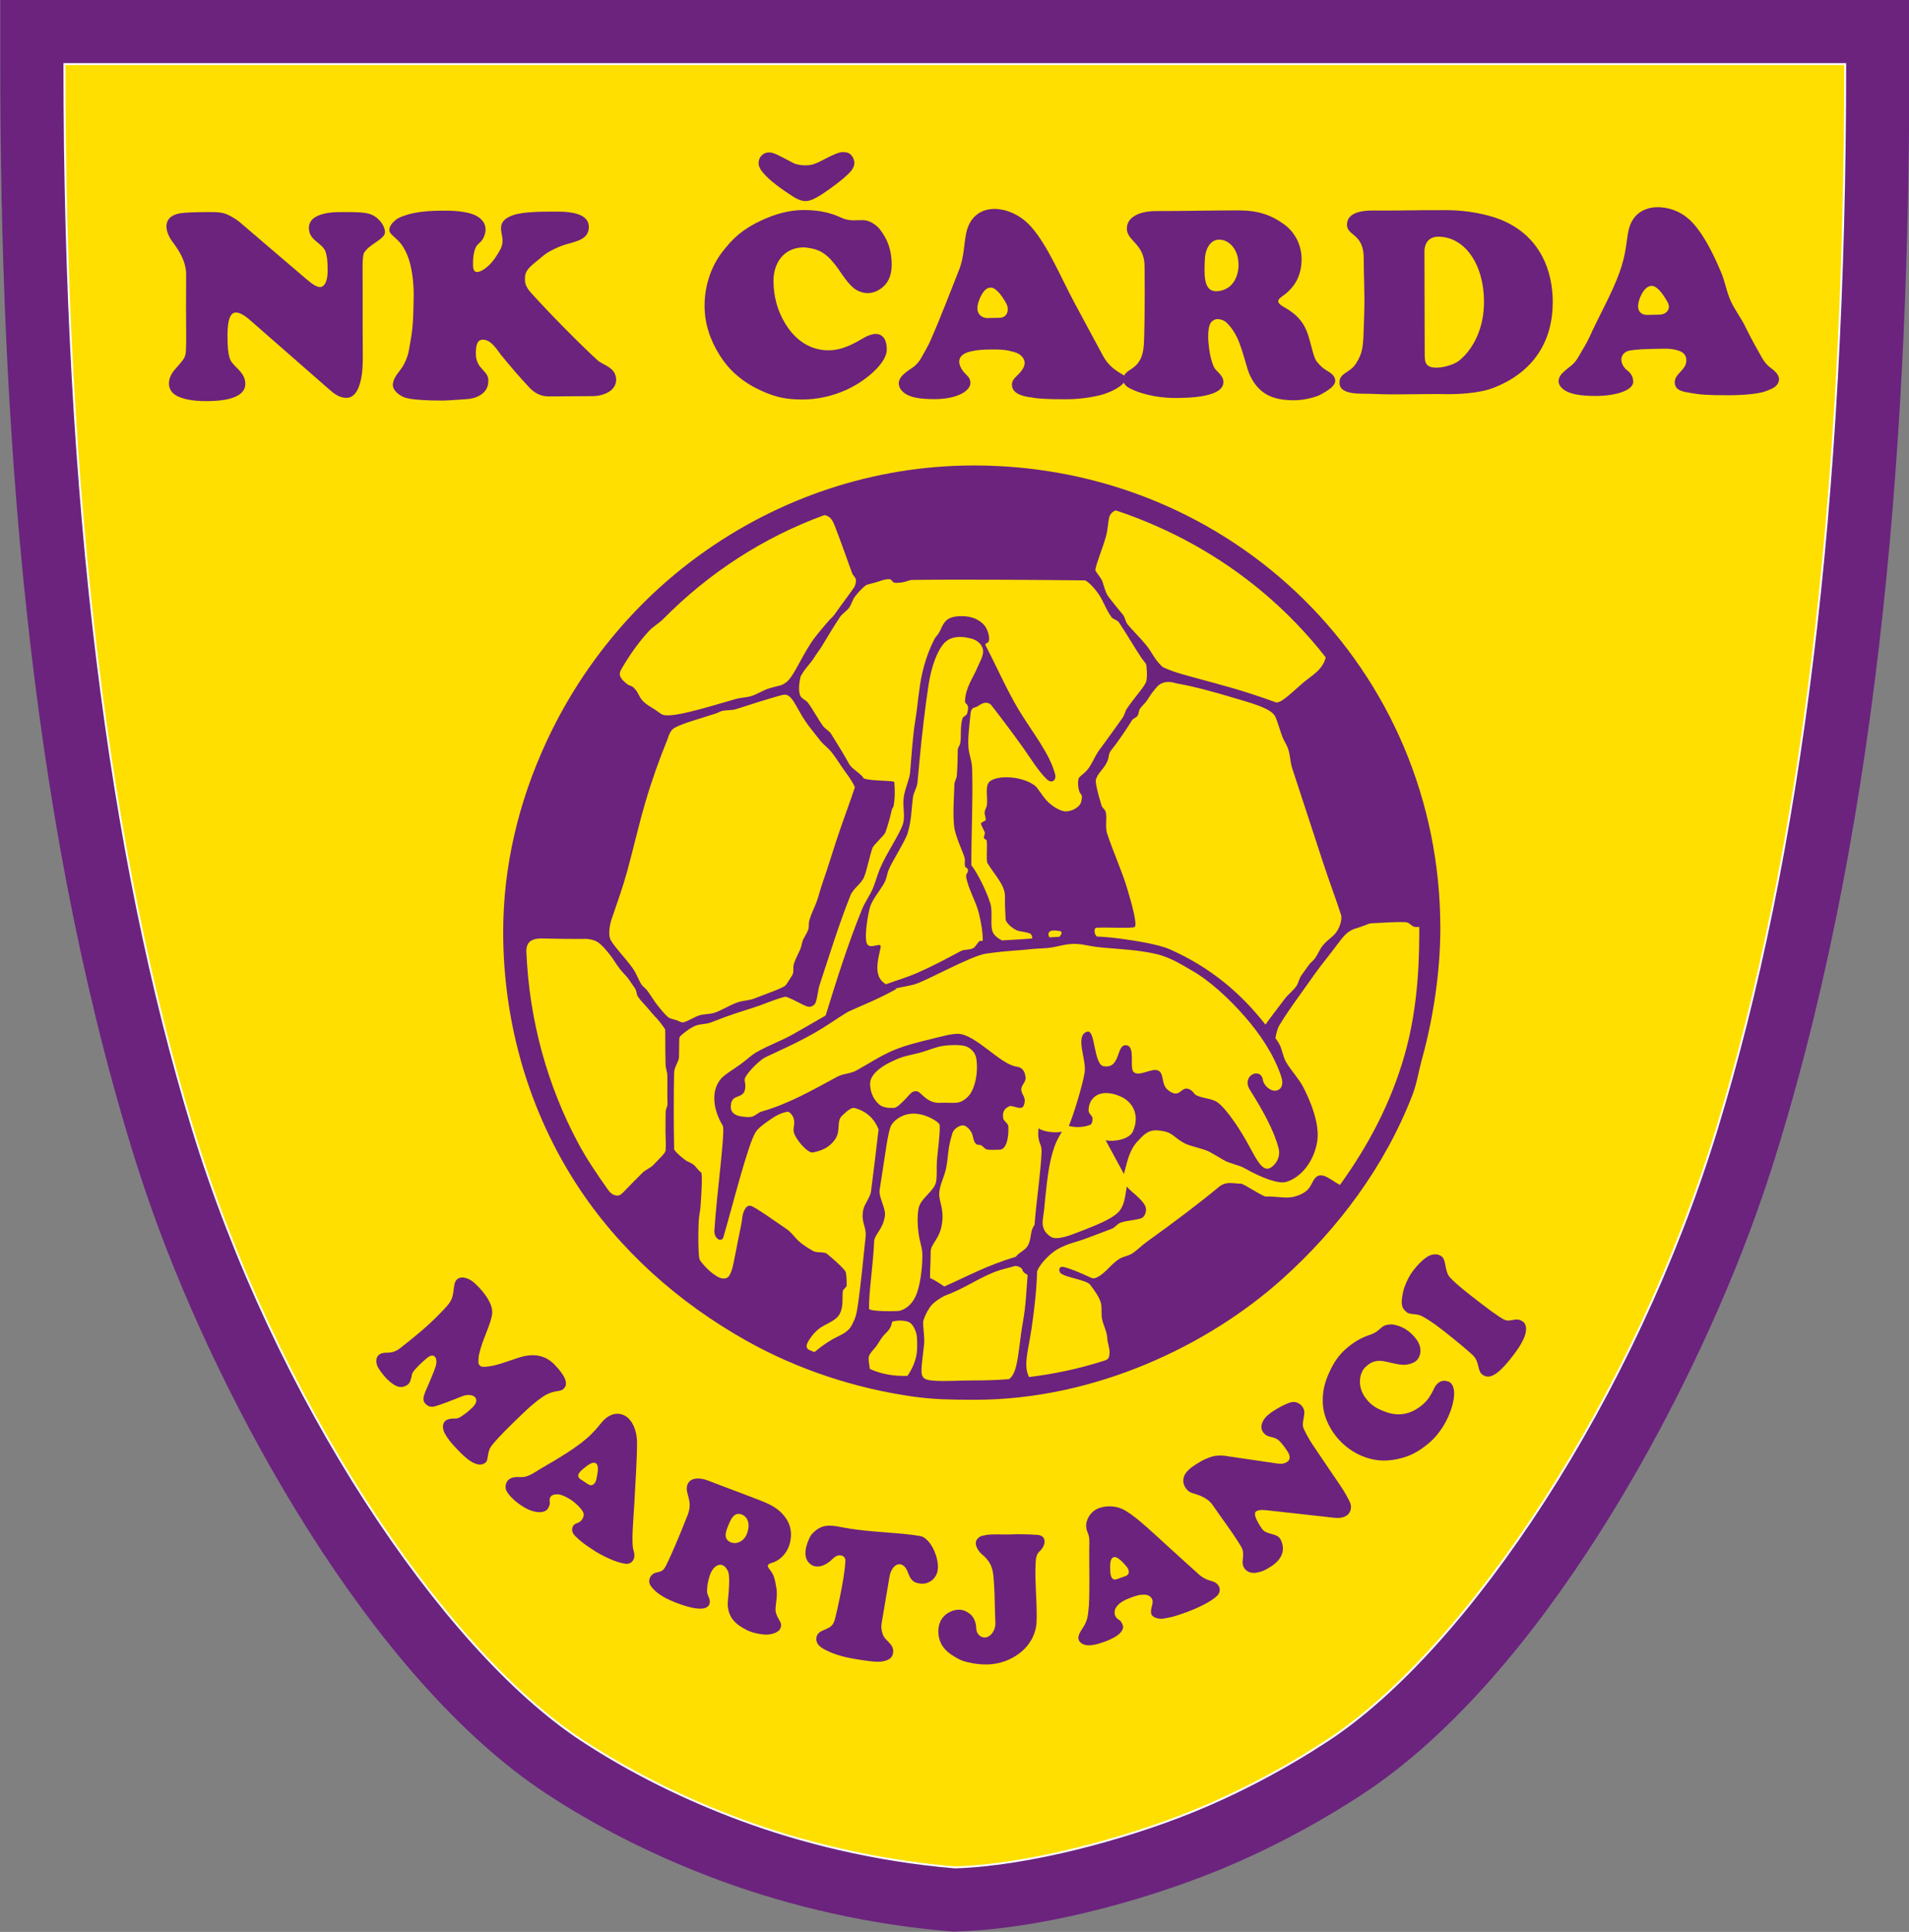
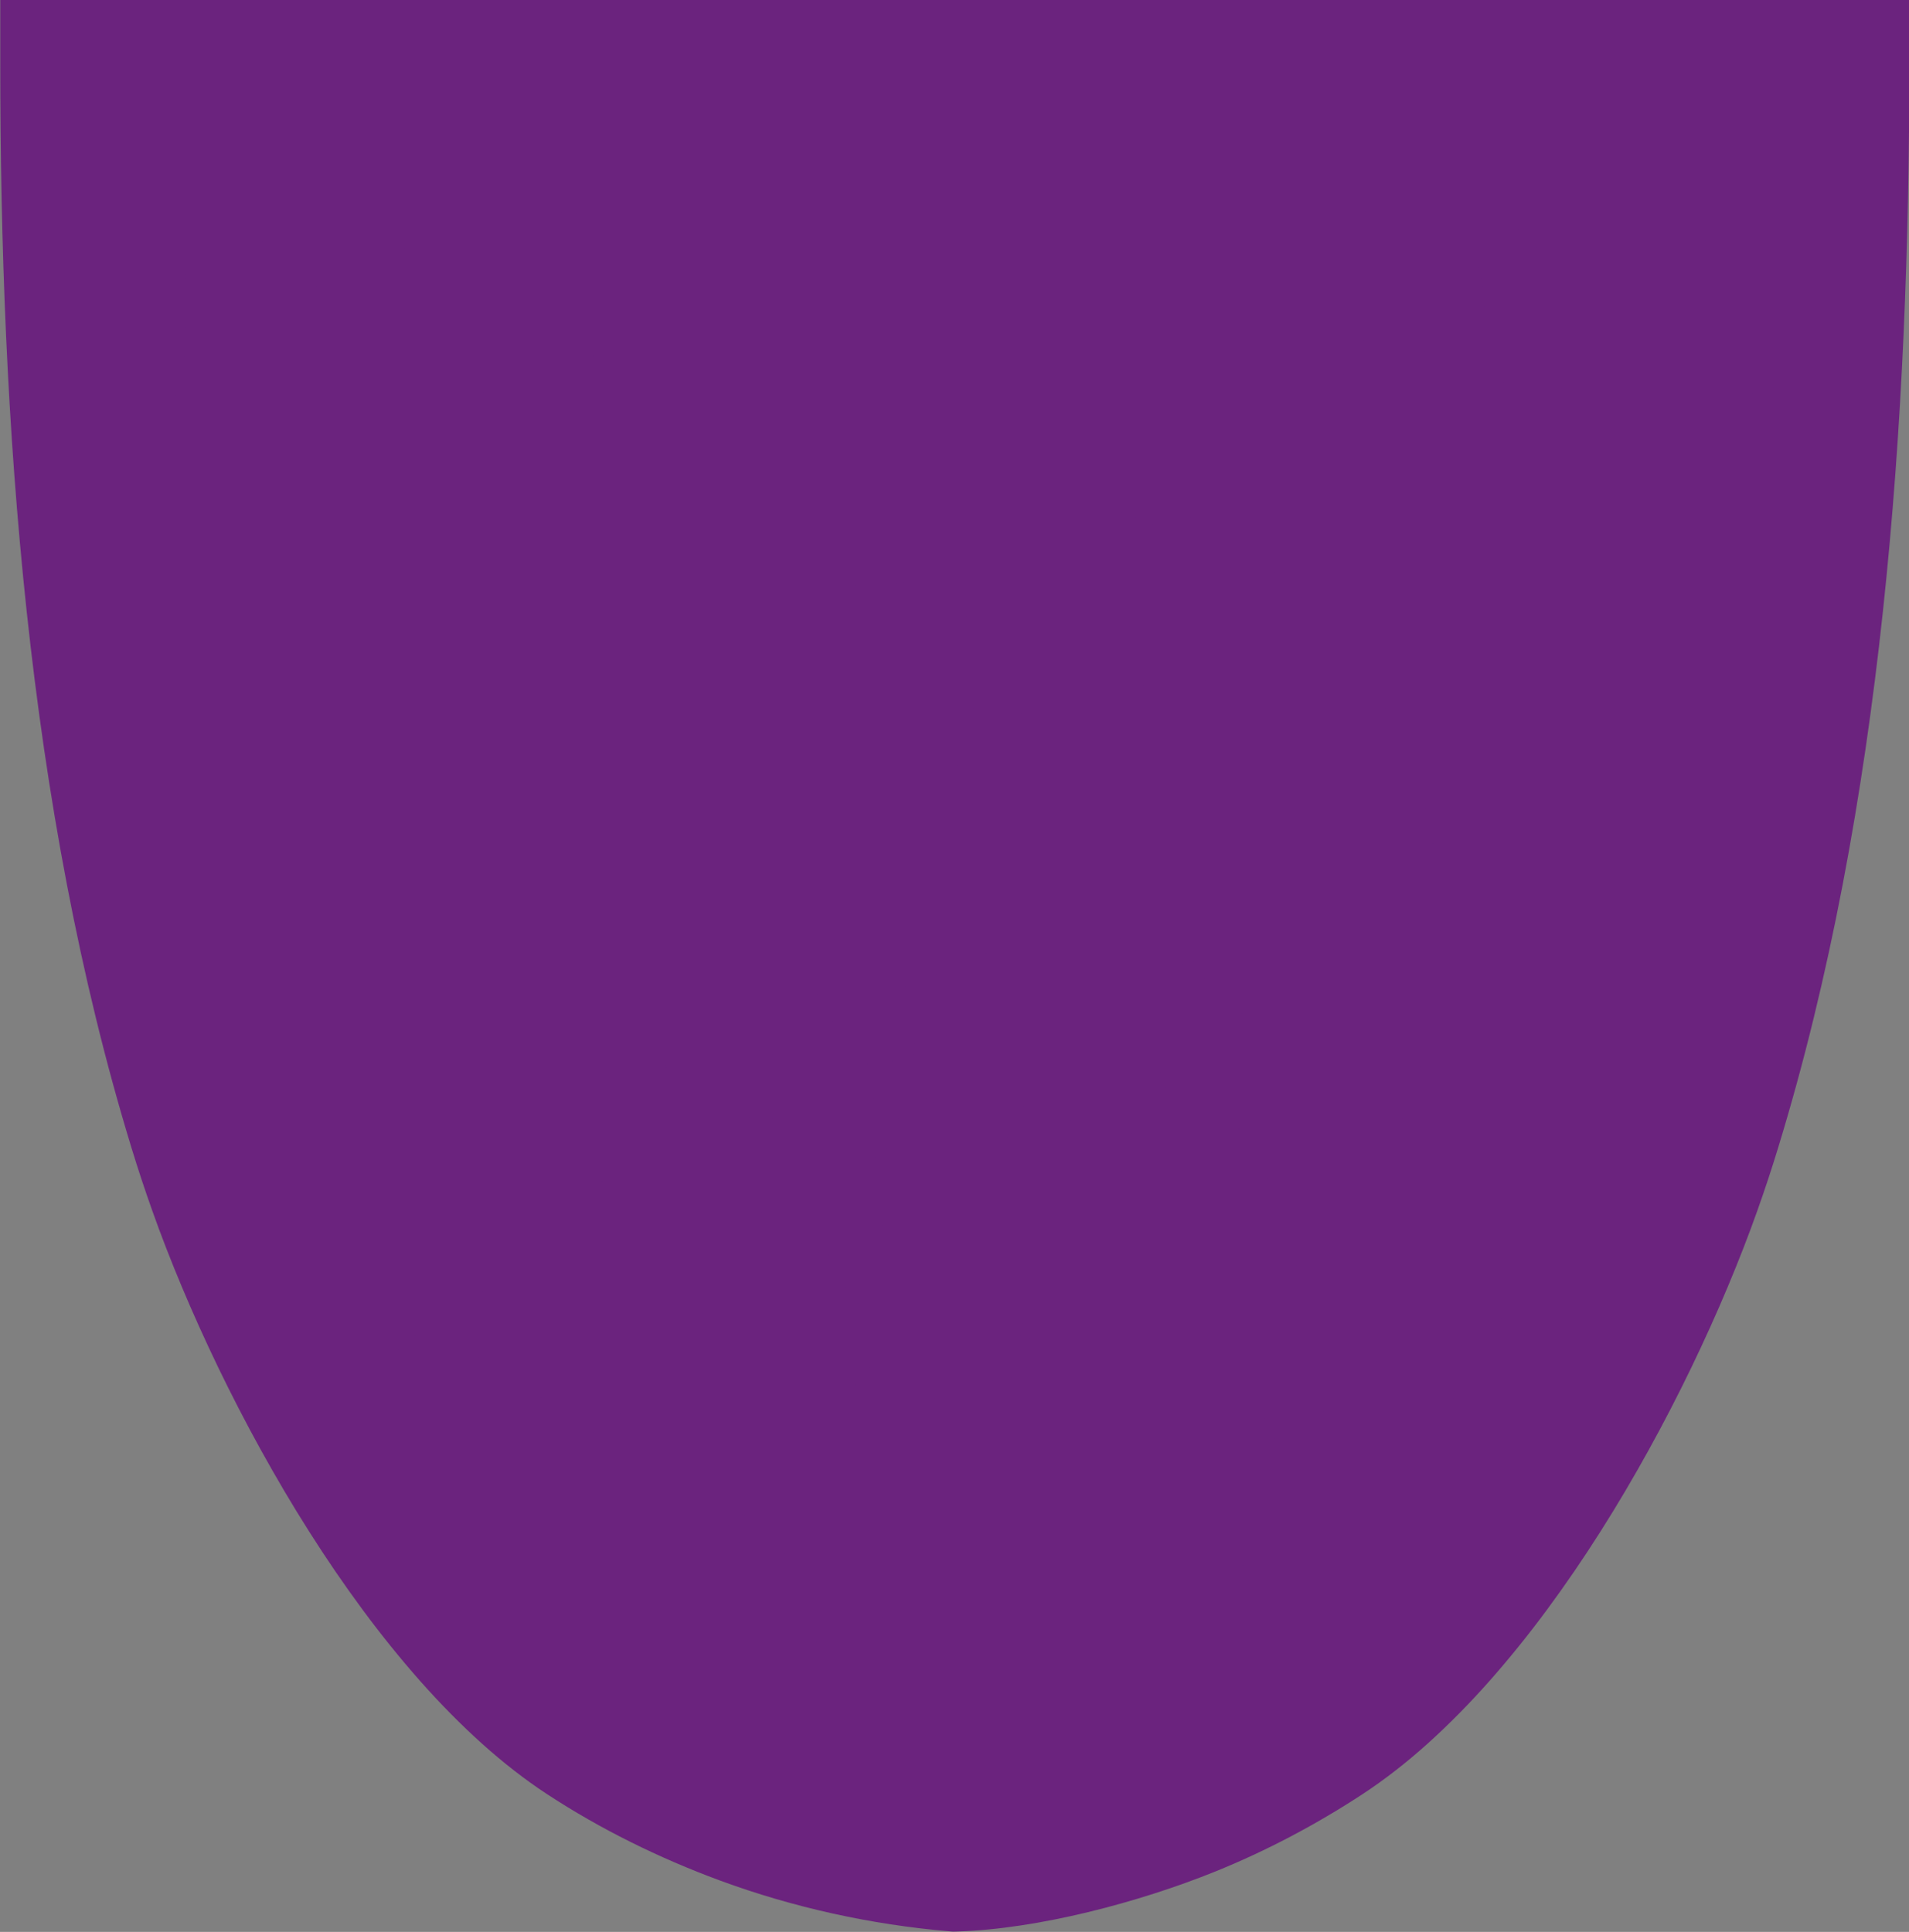
<svg xmlns="http://www.w3.org/2000/svg" width="560.3pt" height="567pt" viewBox="0 0 560.3 567" version="1.1">
  <rect x="0" y="0" width="560.3" height="567" fill="#808080" stroke="none" />
  <g id="surface1">
    <path style=" stroke:none;fill-rule:evenodd;fill:rgb(41.968%,13.719%,49.414%);fill-opacity:1;" d="M 278.652 566.82 C 255.77 564.883 232.797 559.84 211.246 551.891 C 193.504 545.34 176.254 536.867 160.438 526.484 C 108.676 492.504 64.945 412.277 44.699 355.348 C 42.539 349.27 40.508 343.145 38.621 336.977 C 7.898 236.578 0.078 123.285 0.078 18.809 L 0.078 -0.02 L 560.398 -0.02 L 560.398 18.809 C 560.398 123.285 552.578 236.578 521.855 336.977 C 519.969 343.145 517.941 349.27 515.777 355.348 C 495.535 412.277 451.801 492.504 400.039 526.484 C 386.387 535.445 371.684 543.227 356.527 549.34 C 334.371 558.281 304.703 566.18 280.789 566.879 L 279.719 566.91 Z M 278.652 566.82 " />
-     <path style="fill-rule:evenodd;fill:rgb(99.609%,87.5%,0%);fill-opacity:1;stroke-width:5.669;stroke-linecap:butt;stroke-linejoin:miter;stroke:rgb(100%,100%,100%);stroke-opacity:1;stroke-miterlimit:4;" d="M 189.062 5481.914 L 5415.703 5481.914 C 5415.703 4190.43 5285.234 3161.562 5038.516 2355.352 C 4798.125 1569.766 4308.555 832.695 3897.031 562.578 C 3772.891 481.094 3635.234 407.852 3494.844 351.211 C 3306.484 275.195 3020.586 195.82 2802.383 189.414 C 2563.398 209.648 2349.258 264.453 2177.695 327.773 C 2012.812 388.594 1852.188 467.695 1707.695 562.578 C 1296.211 832.695 806.641 1569.766 566.211 2355.352 C 319.57 3161.562 189.062 4190.43 189.062 5481.914 Z M 189.062 5481.914 " transform="matrix(0.1,0,0,-0.1,0,567)" />
    <path style=" stroke:none;fill-rule:evenodd;fill:rgb(41.968%,13.719%,49.414%);fill-opacity:1;" d="M 70.488 65.309 L 90.016 82.004 C 91.887 83.602 93.074 84.246 93.898 84.246 C 95.293 84.246 96.164 82.445 96.164 79.52 C 96.164 76.207 95.957 75.117 95.562 73.918 C 95.164 72.711 94.113 71.926 93.023 71.02 C 91.656 69.879 90.664 68.855 90.664 66.898 C 90.664 64.691 92.391 63.281 95.465 62.645 C 96.727 62.379 97.746 62.238 100.895 62.238 C 104.945 62.238 106.906 62.316 108.453 62.785 C 110.93 63.527 112.988 66.086 112.988 68.148 C 112.988 70.242 108.309 71.617 106.828 74.254 C 106.27 75.246 106.441 80.109 106.441 82.965 L 106.441 95.828 C 106.441 97.793 106.461 100.488 106.48 103.91 C 106.512 108.543 106.211 110.539 105.629 112.59 C 104.906 115.145 103.598 116.762 101.691 116.762 C 99.539 116.762 98.039 115.531 96.539 114.215 L 73.363 93.93 C 71.695 92.469 70.316 91.719 69.219 91.719 C 67.586 91.719 66.762 93.941 66.762 98.387 C 66.762 102.051 66.984 103.715 67.391 105.062 C 68.152 107.578 71.52 108.688 71.965 112.066 C 72.445 115.695 68.629 117.727 60.609 117.727 C 56.996 117.727 54.18 117.266 52.18 116.328 C 48.789 114.734 48.988 111.16 51.258 108.523 C 54.035 105.293 54.48 105.082 54.582 102.652 C 54.727 99.234 54.598 96.188 54.598 89.816 C 54.598 86.848 54.648 82.922 54.641 80.691 C 54.621 76.602 52.516 73.527 50.684 71.047 C 48.07 67.512 47.742 63.352 53.098 62.562 C 54.59 62.34 58.219 62.238 61.98 62.238 C 64.121 62.238 65.188 62.414 66.16 62.738 C 67.137 63.059 69.141 64.148 70.488 65.309 Z M 70.488 65.309 " />
    <path style=" stroke:none;fill-rule:evenodd;fill:rgb(41.968%,13.719%,49.414%);fill-opacity:1;" d="M 159.648 74.895 L 156.547 77.461 C 154.141 79.453 154.086 80.621 154.086 81.82 C 154.086 82.484 153.914 83.762 155.824 85.906 C 161.227 91.91 170.559 101.359 175.461 105.809 C 176.594 106.836 179.383 107.555 180.379 109.516 C 181.328 111.391 180.828 113.512 179.027 114.793 C 177.434 115.922 175.262 116.25 174.102 116.258 L 161.039 116.344 C 158.684 116.359 156.789 115.27 155.363 113.734 C 152.066 110.176 150.32 108.152 146.949 104.035 C 146.059 102.945 144.254 99.691 141.758 99.691 C 140.238 99.691 139.66 100.887 139.66 103.762 C 139.66 106.102 140.645 107.395 141.559 108.375 C 142.938 109.848 143.578 110.559 143.246 112.766 C 142.961 114.625 141.152 116.844 137.016 117.133 C 134.809 117.289 131.453 117.559 129.91 117.559 C 125.094 117.559 121.316 117.348 119.102 116.766 C 117.602 116.355 114.848 114.57 115.352 112.383 C 115.824 110.328 117.023 109.371 118.133 107.652 C 118.895 106.477 119.664 104.633 119.953 103.082 C 120.473 100.098 121.211 97.199 121.328 91 C 121.379 88.227 121.477 86.852 121.379 84.688 C 121.18 80.391 120.426 75.23 117.785 71.691 C 116.285 69.688 114.223 68.746 114.277 67.496 C 114.328 66.227 115.234 65.297 116.156 64.527 C 117.062 63.758 119.441 62.926 121.453 62.531 C 124.109 62.004 126.609 61.82 130.621 61.82 C 134.703 61.82 137.941 62.332 139.809 63.344 C 142.949 65.047 143.059 67.887 141.645 70.246 C 140.727 71.664 139.777 71.504 139.203 73.84 C 138.84 75.23 138.836 76.527 138.836 77.863 C 138.836 80.23 140.203 80.293 142.148 78.973 C 142.785 78.543 144.203 77.48 145.609 75.27 C 146.785 73.418 147.902 71.883 147.379 69.371 C 147.227 68.645 147.039 67.594 147.039 67.043 C 147.039 65.082 148.246 64.047 150.344 63.242 C 152.426 62.441 156.238 62.113 161.258 62.113 C 164.551 62.113 173.18 61.613 172.812 66.941 C 172.594 70.098 169.566 70.766 166.246 71.688 C 164.254 72.238 161.07 73.719 159.648 74.895 Z M 159.648 74.895 " />
-     <path style=" stroke:none;fill-rule:evenodd;fill:rgb(41.968%,13.719%,49.414%);fill-opacity:1;" d="M 235.785 61.645 C 239.695 61.645 243.223 62.156 246.871 63.875 C 248.59 64.68 250.035 64.66 250.703 64.66 C 252.383 64.66 253.941 64.359 255.496 65.148 C 256.355 65.582 257.438 66.324 258.027 67.043 C 260.598 70.156 261.719 73.598 261.719 77.703 C 261.719 80.945 260.609 83.32 258.383 84.816 C 256.219 86.27 253.871 86.438 251.52 85.191 C 249.086 83.898 246.953 80.059 245.246 77.863 C 243.117 75.121 241.234 73.387 237.656 72.812 C 236.895 72.688 236.262 72.582 235.605 72.605 C 229.652 72.832 227.02 77.648 227.02 82.371 C 227.02 86.984 228.172 91.207 230.52 95.043 C 233.66 100.172 237.922 102.562 242.434 102.801 C 245.852 102.98 248.941 101.891 253.102 99.406 C 254.719 98.441 257.648 96.973 259.359 99.102 C 260.039 99.949 260.305 101.445 260.277 102.68 C 260.195 106.691 253.871 112.039 248.09 114.555 C 244.055 116.312 239.836 117.242 235.535 117.242 C 231.062 117.242 228.023 116.742 223.562 114.727 C 218.391 112.395 214.234 109.07 211.219 104.242 C 208.281 99.543 206.797 94.816 206.797 89.695 C 206.797 83.734 208.805 78.145 211.84 74.152 C 215.07 69.91 217.996 67.219 223.594 64.629 C 227.492 62.828 231.598 61.645 235.785 61.645 Z M 235.785 61.645 " />
-     <path style=" stroke:none;fill-rule:evenodd;fill:rgb(41.968%,13.719%,49.414%);fill-opacity:1;" d="M 315.453 89.043 C 318.699 95.059 322.102 101.441 323.867 104.664 C 325.172 107.039 327.098 108.414 327.926 108.973 C 329.859 110.281 330.469 110.031 330.152 111.66 C 329.898 112.949 327.105 114.629 324.09 115.637 C 322.617 116.129 318.203 117.18 312.84 117.18 C 306.785 117.18 304.641 117.012 301.719 116.496 C 299.57 116.113 297.004 115.293 297.004 112.852 C 297.004 112.043 297.469 111.348 297.871 110.902 C 298.691 110.004 300.633 108.473 300.734 106.656 C 300.797 105.527 299.984 103.961 297.648 103.316 C 295.371 102.688 294.211 102.504 289.969 102.582 C 285.562 102.668 283.602 103.465 282.902 103.902 C 280.371 105.473 281.934 108.16 283.035 109.367 C 284.188 110.621 284.809 110.977 284.809 112.43 C 284.809 114.605 281.16 117.137 274.352 117.137 C 270.012 117.137 267.578 116.676 265.871 115.656 C 264.402 114.777 262.453 112.457 265.102 109.945 C 267.203 107.945 268.797 107.953 270.469 104.879 C 271.133 103.656 272.27 101.836 273.121 99.887 C 276.246 92.781 279.02 85.391 281.414 79.402 C 283.055 75.309 282.902 71.441 283.613 68.277 C 284.68 63.516 287.906 61.312 291.98 61.312 C 294.684 61.312 299.102 62.578 302.602 66.516 C 307.562 72.09 311.203 81.148 315.453 89.043 Z M 289.812 93.352 L 293.43 93.27 C 295.719 93.215 296.312 90.828 295.344 89.066 C 294.336 87.23 292.488 84.41 290.797 84.41 C 288.902 84.41 287.859 86.805 287.312 88.277 C 285.805 92.328 288.535 93.383 289.812 93.352 Z M 289.812 93.352 " />
    <path style=" stroke:none;fill-rule:evenodd;fill:rgb(41.968%,13.719%,49.414%);fill-opacity:1;" d="M 508.07 88.539 C 509.215 90.98 511.148 93.547 512.211 95.781 C 513.766 99.047 515.695 102.402 516.902 104.578 C 518.219 106.945 519.242 107.613 520.035 108.215 C 521.969 109.691 522.355 110.906 522.094 111.828 C 521.699 113.227 520.812 113.957 517.797 114.965 C 516.324 115.453 512.496 116 507.133 116 C 501.078 116 499.02 115.832 496.098 115.316 C 493.949 114.938 491.547 114.621 491.547 112.18 C 491.547 109.664 494.789 108.707 494.941 105.984 C 495.004 104.855 494.695 103.457 492.359 102.812 C 490.09 102.184 489.008 102.336 484.766 102.414 C 480.359 102.5 477.98 102.793 477.277 103.227 C 474.746 104.801 476.141 107.656 477.578 108.691 C 478.961 109.688 479.355 110.977 479.355 112.094 C 479.355 114.27 475.035 116.211 468.227 116.211 C 463.887 116.211 461.117 115.668 459.41 114.648 C 457.941 113.77 456.164 111.785 458.809 109.27 C 460.91 107.273 461.914 107.281 463.586 104.207 C 464.246 102.984 465.621 100.902 466.496 98.961 C 469.277 92.781 473.105 86.145 475.289 80.078 C 477.434 74.129 477.281 70.77 477.988 67.602 C 479.055 62.848 482.535 60.809 486.609 60.809 C 489.312 60.809 493.562 61.738 497.062 65.672 C 500.242 69.246 502.898 74.586 505.152 79.918 C 506.414 82.91 506.703 85.621 508.07 88.539 Z M 483.434 92.43 L 487.051 92.344 C 489.344 92.289 490.438 90.492 489.469 88.73 C 488.465 86.895 486.531 83.906 484.84 83.906 C 482.945 83.906 481.816 86.133 481.27 87.605 C 479.762 91.656 482.156 92.457 483.434 92.43 Z M 483.434 92.43 " />
-     <path style=" stroke:none;fill-rule:evenodd;fill:rgb(41.968%,13.719%,49.414%);fill-opacity:1;" d="M 357.477 93.656 C 356.465 93.566 355.473 94.391 355.191 95.008 C 354.91 95.625 354.598 96.637 354.598 98.887 C 354.598 100.355 354.941 103.754 355.66 106.012 C 356.18 107.652 356.367 108.117 357.547 109.246 C 358.289 109.961 358.891 110.793 359.031 111.59 C 359.953 116.805 348.02 116.801 344.816 116.801 C 338.926 116.801 334.07 115.27 331.547 113.949 C 329.16 112.703 328.789 110.297 331.637 108.574 C 334.055 107.113 335.453 105.215 335.73 101.082 C 335.855 99.188 336.086 89.754 335.938 78.004 C 335.852 71.445 330.609 70.68 330.734 66.957 C 330.84 63.707 334.402 61.949 339.32 61.949 C 347.371 61.949 355.551 61.746 363.555 61.746 C 369.289 61.746 373.203 63.129 376.953 65.895 C 380.328 68.387 382.012 72.188 382.02 76.02 C 382.027 80.031 380.691 83.973 376.312 86.984 C 374.359 88.324 375.148 89.148 376.898 90.148 C 379.723 91.762 381.203 93.137 382.52 95.195 C 384.695 98.621 385.031 104.301 386.539 106.195 C 388.898 109.145 390.43 108.82 391.508 110.488 C 393.105 112.949 389.438 114.742 387.566 115.824 C 386.633 116.363 383.238 117.473 379.82 117.473 C 373.914 117.473 369.488 115.926 366.766 109.934 C 365.93 108.102 365.441 105.238 363.828 100.824 C 362.934 98.355 361.602 96.395 360.645 95.344 C 359.691 94.293 358.996 93.793 357.477 93.656 Z M 353.633 76.004 C 353.453 80.125 353.133 85.172 356.578 85.461 C 358.516 85.625 360.32 84.691 361.309 83.719 C 362.469 82.582 363.516 80.465 363.516 77.773 C 363.516 72.598 360.148 70.043 357.41 70.352 C 355.172 70.605 353.758 73.102 353.633 76.004 Z M 353.633 76.004 " />
    <path style=" stroke:none;fill-rule:evenodd;fill:rgb(41.968%,13.719%,49.414%);fill-opacity:1;" d="M 410.977 115.738 L 408.078 115.738 C 405.266 115.738 402.633 115.547 399.828 115.547 C 394.938 115.547 393.406 114.285 393.199 112.828 C 392.703 109.363 396.129 109.688 398.012 106.66 C 399.914 103.602 400.121 102.195 400.301 95.148 C 400.328 94.059 400.379 92.875 400.414 91.602 C 400.59 85.781 400.258 81.516 400.258 75.777 C 400.258 68.5 395.43 69.27 395.344 66.059 C 395.246 62.25 399.984 61.785 402.914 61.785 C 405.262 61.785 407.621 61.82 409.977 61.781 C 415.422 61.699 419.008 61.68 424.613 61.68 C 430.754 61.68 436.605 62.957 440.176 64.355 C 452.191 69.07 455.738 79.656 455.746 88.648 C 455.746 99.984 450.242 109.305 438.133 113.898 C 433.836 115.527 427.57 115.68 424.973 115.691 C 420.73 115.566 415.223 115.738 410.977 115.738 Z M 418.078 73.898 L 418.16 103.609 C 418.164 105.297 418.184 106.41 418.91 107.121 C 420.727 108.906 426.344 107.301 428.051 106.004 C 431.531 103.355 435.242 97.734 435.531 89.742 C 435.949 78.129 430.148 69.469 422.164 69.469 C 419.539 69.469 418.07 71.195 418.078 73.898 Z M 418.078 73.898 " />
    <path style=" stroke:none;fill-rule:evenodd;fill:rgb(41.968%,13.719%,49.414%);fill-opacity:1;" d="M 225.738 44.727 C 226.973 44.711 228.277 45.43 232.836 47.844 C 233.789 48.355 235.316 48.531 236.398 48.531 C 237.648 48.531 238.742 48.426 241.34 47.055 C 244.547 45.363 246.27 44.641 247.312 44.641 C 248.586 44.641 249.188 44.859 249.777 45.461 C 250.371 46.066 250.754 46.949 250.754 47.785 C 250.754 48.637 250.43 49.516 249.453 50.57 C 248.465 51.641 246.82 53.031 244.484 54.746 C 240.215 57.879 238.145 59.02 236.398 59.02 C 235.48 59.02 234.195 58.641 232.434 57.48 C 229.691 55.676 225.855 53.094 223.777 50.465 C 223.129 49.645 222.648 48.805 222.648 47.953 C 222.648 47.004 222.941 46.254 223.512 45.66 C 224.078 45.074 224.828 44.738 225.738 44.727 Z M 225.738 44.727 " />
    <path style=" stroke:none;fill-rule:evenodd;fill:rgb(41.968%,13.719%,49.414%);fill-opacity:1;" d="M 285.887 136.609 C 361.828 136.609 422.746 196.516 422.746 272.461 C 422.746 285.336 420.605 299.086 417.363 310.816 C 416.371 314.41 415.879 317.941 414.539 321.398 C 406.484 342.293 392.703 360.691 376.395 375.336 C 354.578 394.93 321.371 410.824 286.055 410.824 C 279.973 410.824 274.215 410.746 268.438 409.949 C 251.109 407.559 234.109 401.902 219.254 393.59 C 199.223 382.379 181.723 366.875 169.227 347.602 C 155.504 326.43 147.746 300.816 147.688 273.801 C 147.645 254.145 152.277 235.328 160.156 218.172 C 170.289 196.109 185.961 176.844 205.711 162.645 C 228.379 146.344 256.094 136.609 285.887 136.609 Z M 393.266 347.781 C 392.844 347.539 392.41 347.281 391.973 347.004 C 390.539 346.098 389.066 345 387.789 344.961 C 385.871 344.902 385.461 346.762 384.508 348.258 C 383.672 349.578 382.355 350.504 380.02 351.172 C 377.555 351.875 374.605 351.051 371.578 351.18 C 370.59 351.223 365.102 347.391 364.184 347.391 C 361.844 347.391 359.902 346.562 357.699 348.398 C 352.656 352.609 344.539 358.777 336.637 364.426 C 334.996 365.598 334.008 366.746 332.348 367.852 C 331.164 368.641 329.645 368.746 328.473 369.504 C 325.871 371.188 324.59 373.57 321.992 374.887 C 320.812 375.484 320.336 375.055 319.078 374.484 C 317.113 373.598 314.285 372.34 312.27 371.871 C 310.496 371.457 310.805 373.242 311.262 373.629 C 312.195 374.418 314.215 374.879 316.027 375.375 C 317.84 375.875 319.453 376.406 319.914 376.996 C 321.281 378.727 322.758 380.891 323.133 382.477 C 323.438 383.754 323.223 385.273 323.363 386.535 C 323.578 388.465 324.922 390.781 324.984 392.656 C 325.027 394.152 325.727 395.609 325.656 397.047 C 325.562 399.051 325.023 399.059 323.289 399.602 C 316.371 401.773 309.316 403.266 302.039 404.148 C 301.578 403.297 301.266 402.18 301.227 400.789 C 301.145 397.949 302.117 394.289 302.715 390.227 C 303.59 384.285 304.246 378.664 304.391 373.129 C 305.43 370.457 308.738 367.516 310.523 366.551 C 313.578 364.891 315.953 364.535 318.574 363.551 C 321.078 362.609 323.613 361.684 326.277 360.645 C 327.398 360.211 327.738 359.262 328.984 358.812 C 330.59 358.234 333.145 358.148 334.984 357.543 C 336.004 357.207 336.746 355.285 336.137 353.965 C 335.117 351.766 331.828 349.699 330.711 348.23 C 330.211 351.609 329.871 353.883 328.48 355.5 C 326.379 357.93 320.711 359.965 316.859 361.488 C 313.664 362.754 310.086 364.062 308.414 362.984 C 307.344 362.293 306.723 361.531 306.379 360.727 C 305.629 358.961 306.227 357.156 306.422 355.309 C 306.914 350.656 307.414 343.598 308.859 338.484 C 309.555 336.008 310.438 334.078 311.684 332.141 C 309.785 332.59 306.203 332.195 304.809 331.129 C 304.359 335.824 305.828 335.219 305.703 338.176 C 305.453 344.23 304.188 352.324 303.637 359.531 C 302.297 361.18 302.824 363.25 301.801 365.348 C 300.988 367.004 299.395 367.293 298.109 368.863 C 289.559 371.418 284.027 374.547 277.148 377.574 C 276.059 376.836 274.289 375.633 272.973 375.102 C 272.91 373.477 273.203 369.398 273.145 367.723 C 273.039 364.867 275.805 364 276.496 359 C 277.102 354.621 275.57 352.66 275.664 350.25 C 275.77 347.742 277.223 345.293 277.703 342.766 C 278.41 339.066 278.113 337.012 279.578 332.473 C 279.98 331.234 281.973 329.922 283.141 330.383 C 283.809 330.648 284.812 331.582 285.258 332.629 C 285.699 333.676 285.672 335.004 286.449 335.723 C 286.895 336.133 287.484 335.898 288.023 336.172 C 288.566 336.449 289.055 337.234 289.629 337.344 C 290.973 337.59 292.328 337.395 293.328 337.422 C 295.27 337.473 296.105 334.238 295.961 330.656 C 295.922 329.629 294.559 329.055 294.445 328.188 C 294.301 327.07 294.188 325.621 296.199 324.691 C 297.254 324.199 299.82 326.168 300.48 324.426 C 301.414 321.965 299.777 321.387 299.746 319.734 C 299.727 318.449 301.203 317.535 301.012 316.129 C 300.773 314.418 300.172 313.293 298.27 313.023 C 293.594 312.352 286.32 303.57 281.23 303.41 C 279.203 303.348 275.477 304.426 273.504 304.898 C 270.008 305.734 265.723 306.773 262.18 308.281 C 258.164 309.996 254.906 312.242 251.328 314.188 C 249.43 315.219 247.613 315.004 245.719 316.027 C 238.102 320.152 231.258 324.035 223.539 326.227 C 222.453 326.539 221.684 327.559 220.562 327.77 C 219.574 327.957 218.824 327.809 217.805 327.695 C 215.695 327.461 214.492 326.477 214.492 324.918 C 214.492 321.289 216.977 322.406 218.242 320.75 C 219.004 319.758 218.734 317.953 218.559 317.051 C 218.301 315.707 222.836 311.168 224.613 310.312 C 228.203 308.586 233.539 306.309 239.297 303.023 C 242.449 301.223 245.727 298.867 248.914 296.938 C 253.57 294.836 257.953 293.125 263.152 290.23 C 263.035 290.195 262.914 290.16 262.805 290.121 C 264.699 289.652 265.992 289.527 268.238 288.953 C 271.602 288.094 284.895 280.512 289.445 279.875 C 296.352 278.906 298.684 279.039 303.184 278.504 C 304.613 278.332 306.746 278.426 309.055 278.016 C 311.363 277.602 313.844 276.68 317.301 277.152 C 318.559 277.324 320.559 277.836 323.652 278.113 C 328.172 278.512 334.465 278.809 339.488 280.027 C 343.922 281.105 347.395 283.496 349.664 284.758 C 354.719 287.57 360.531 292.828 365.289 298.281 C 370.051 303.734 373.762 309.387 375.953 315.668 C 376.777 318.016 376.328 319.539 374.797 320.039 C 373.266 320.539 370.988 318.844 370.664 316.938 C 370.008 313.055 364.211 315.656 366.859 319.867 C 370.551 325.738 373.93 331.746 375.285 337.059 C 375.996 339.844 374.062 342.27 372.621 342.867 C 370.297 343.832 368.531 339.734 365.969 335.145 C 363.156 330.109 358.953 324.113 356.641 323.117 C 354.555 322.227 353.246 322.422 351.102 321.445 C 350.387 321.117 350.031 319.801 348.551 319.523 C 346.453 319.133 346.277 322.477 342.977 320.059 C 340.555 318.281 341.922 315 339.82 314.152 C 338.004 313.414 334.117 316.195 332.656 314.551 C 331.52 313.27 333.203 307.387 330.816 306.82 C 327.426 306.012 329.191 313.785 323.938 312.926 C 320.879 312.426 321.586 301.781 318.977 302.801 C 315.43 304.188 318.938 310.875 318.348 314.738 C 317.777 318.496 314.91 327.73 313.695 330.461 C 315.426 330.855 317.633 331.02 319.98 330.129 C 320.355 329.984 320.703 329.336 320.66 328.188 C 320.633 327.465 319.535 326.863 319.508 325.992 C 319.465 324.539 320.012 322.789 321.48 321.734 C 323.348 320.395 326.312 320.508 329.34 322.023 C 332.289 323.5 334.703 327.125 332.488 332.109 C 331.531 334.262 327.227 335.223 324.508 334.656 C 326.406 338.121 327.973 341.078 329.871 344.543 C 330.691 341.828 331.227 337.656 334.031 334.809 C 335.309 333.516 336.742 331.555 339.633 331.754 C 344.324 332.07 344.102 333.656 347.691 335.555 C 349.395 336.457 353.352 337.117 355.156 338.137 C 356.516 338.902 357.855 339.695 359.164 340.473 C 360.828 341.457 363.621 341.922 365.184 342.809 C 370.277 345.699 375.27 347.539 377.48 346.891 C 381.805 345.621 385.613 340.984 386.59 335.117 C 387.453 329.941 384.648 323.223 382.512 319.062 C 381.289 316.695 378.859 314.059 377.547 311.84 C 376.387 309.879 376.363 307.645 375.117 305.805 C 374.863 305.426 374.602 305.051 374.344 304.68 C 374.574 303.355 374.902 301.93 375.52 300.887 C 377.195 298.066 379.367 294.996 381.609 291.871 C 384.223 288.219 386.82 284.414 389.402 281.227 C 391.355 278.809 393.238 276.047 394.66 274.52 C 396.305 272.758 398.141 272.438 398.285 272.387 C 398.742 272.223 399.621 271.957 400.414 271.645 C 401.215 271.336 401.922 270.977 402.695 270.957 C 405.445 270.883 409.508 270.48 412.617 270.66 C 413.68 270.719 414.414 271.988 415.297 272.055 C 415.746 272.086 416.164 272.082 416.555 272.043 C 416.562 272.625 416.566 273.211 416.566 273.801 C 416.566 286.219 415.496 298.25 412.246 309.656 C 408.262 323.645 401.609 336.258 393.266 347.781 Z M 200.699 300.008 C 202.328 299.551 203.621 298.52 205.23 298.012 C 206.719 297.543 208.203 297.734 209.68 297.242 C 211.812 296.535 214.156 295.016 216.402 294.215 C 218.145 293.59 219.797 293.699 221.453 293.031 C 224.801 291.688 230.012 289.945 230.629 289.141 C 231.098 288.527 231.941 287.172 232.539 286.191 C 233.109 285.258 232.641 284.094 232.996 282.934 C 233.527 281.234 234.441 279.707 234.934 278.457 C 235.309 277.496 235.32 276.707 235.652 275.941 C 236.078 274.953 236.82 273.996 237.258 272.742 C 237.445 272.203 237.348 270.91 237.488 270.371 C 238.078 268.039 239.078 266.457 239.871 264.121 C 240.406 262.531 240.785 260.941 241.344 259.352 C 243.156 254.188 244.812 248.512 246.602 243.352 C 248.18 238.793 249.402 235.586 250.914 231.051 C 250.496 229.977 249.41 228.305 248.586 227.211 C 247.078 225.211 245.605 222.672 244.039 220.734 C 242.973 219.406 241.812 218.676 240.746 217.352 C 239.559 215.867 238.379 214.379 237.23 212.867 C 236.172 211.473 235.02 209.531 234.035 207.742 C 233.496 206.766 232.973 205.844 232.395 205.125 C 231.039 203.465 230.238 203.777 228.434 204.285 C 224.527 205.395 218.93 207.176 215.945 208.156 C 214.867 208.512 212.777 208.363 211.715 208.719 C 211.199 208.891 210.852 209.145 210.344 209.316 C 205.41 210.961 200.805 212.117 198.074 213.562 C 196.551 214.367 196.148 216.41 195.93 216.941 C 193.512 222.812 191.211 229.312 189.438 235.379 C 187.426 242.25 185.992 248.707 184.094 255.668 C 182.789 260.43 181.062 265.195 179.453 269.93 C 179.336 270.277 178.195 274.086 179.277 275.953 C 180.598 278.246 183.355 280.902 185.738 284.23 C 186.84 285.766 187.305 287.422 188.289 288.957 C 188.676 289.559 189.496 290.074 189.93 290.66 C 191.039 292.156 191.789 293.516 192.812 294.828 C 193.637 295.887 194.453 296.898 195.297 297.75 C 195.684 298.137 195.973 298.539 196.566 298.812 C 197.156 299.082 198.051 299.23 198.637 299.449 C 199.438 299.746 199.996 300.203 200.699 300.008 Z M 234.961 198.582 C 234.508 200.617 234.316 202.762 234.836 204.074 C 235.242 205.094 236.539 205.426 237.164 206.277 C 238.836 208.57 239.926 210.828 241.57 213.09 C 242.117 213.844 243.398 214.527 243.887 215.309 C 245.914 218.566 247.438 220.992 249.273 224.305 C 250.039 225.68 252.738 227.062 253.512 228.453 C 255.578 229.293 262.434 229.004 262.48 229.543 C 262.648 231.414 262.746 233.93 262.281 236.508 C 262.195 236.984 261.848 237.219 261.738 237.719 C 261.297 239.762 260.672 241.98 259.863 244.332 C 259.629 245.027 256.359 248.078 256.102 248.793 C 255.27 251.066 254.566 254.898 253.672 257.254 C 252.84 259.441 250.469 260.633 249.594 262.836 C 246.16 271.453 243.473 280.258 240.656 288.758 C 240.008 290.719 240.031 292.219 239.43 294.168 C 239.27 294.691 238.289 295.828 236.969 295.402 C 235.27 294.859 233.039 293.312 230.598 292.504 C 228.23 293.02 225.711 294.125 222.867 295.141 C 219.789 296.238 216.18 297.238 212.914 298.457 C 211.473 298.996 210.055 299.547 208.664 300.082 C 207.176 300.66 205.715 300.453 204.312 300.977 C 202.98 301.477 201.672 302.387 200.316 303.516 C 199.305 304.355 199.363 304.426 199.352 305.738 C 199.344 306.914 199.328 308.406 199.289 310.211 C 199.27 311.457 197.898 313.238 197.863 314.684 C 197.691 321.637 197.734 331.281 197.863 337.305 C 197.871 337.586 199.117 338.969 201.156 340.492 C 201.836 340.996 202.68 341.148 203.496 341.773 C 204.328 342.414 204.746 343.348 205.754 344.062 C 206.191 344.371 205.977 349.023 205.598 354.258 C 205.496 355.594 205.156 356.887 205.09 358.25 C 204.809 363.801 205.051 369.137 205.344 369.68 C 205.938 370.77 208.805 373.992 211.203 374.984 C 212.289 375.434 213.414 375.289 213.961 374.508 C 214.895 373.152 215.258 370.938 215.746 368.445 C 216.34 365.441 216.996 362.039 217.578 359.266 C 217.82 358.094 217.82 357.035 218.094 356.168 C 218.664 354.359 219.41 353.691 220.359 353.918 C 221.691 354.242 227.488 358.418 230.961 360.781 C 232.348 361.723 233.086 362.996 234.305 364.145 C 235.527 365.293 237.234 366.32 238.555 367.109 C 239.754 367.824 241.848 367.273 242.734 368 C 246.621 371.199 248.102 372.93 248.223 373.352 C 248.367 373.871 248.555 375.375 248.496 377.301 C 248.48 377.844 247.438 378.336 247.371 378.934 C 247.156 381.066 247.609 383.551 246.434 385.652 C 245.188 387.883 242.062 388.547 240.129 390.172 C 238.914 391.191 237.992 392.395 237.336 393.488 C 236.277 395.246 236.785 395.867 237.66 396.27 C 238.117 396.48 238.602 396.637 239.074 396.816 C 240.574 395.539 242.242 394.285 244.355 393.066 C 246.691 391.727 248.805 391.254 250.074 388.801 C 251.172 386.68 251.387 385.695 251.766 383.141 C 252.664 377.09 253.391 369.207 254.059 362.957 C 254.371 359.977 252.641 358.859 253.355 355.125 C 253.703 353.312 255.414 351.461 255.652 349.625 C 256.414 343.594 257.164 337.547 257.871 331.469 C 256.746 328.57 254.496 326.148 250.828 325.195 C 249.676 324.895 247.906 326.773 247.219 327.391 C 245.297 329.105 246.984 331.875 244.984 334.559 C 243.703 336.277 242.117 337.508 238.613 338.242 C 237.344 338.508 234.465 335.547 233.258 333.066 C 232.648 331.812 233.023 330.699 233.09 329.957 C 233.336 327.309 231.477 326.234 231.258 326.266 C 229.203 326.562 227.328 327.664 225.766 328.785 C 224.402 329.766 222.656 330.941 221.828 332.207 C 219.59 335.617 215.441 352.332 212.355 362.984 C 211.797 364.922 209.527 363.504 209.676 361.141 C 210.328 350.68 212.805 332.895 212.188 330.461 C 209.562 326.215 208.402 320.523 211.52 316.715 C 212.527 315.48 214.84 314.129 217.238 312.43 C 218.879 311.266 220.559 309.668 221.895 308.891 C 225.266 306.922 229.203 305.531 232.555 303.656 C 235.914 301.777 239.129 299.891 242.328 298.039 C 245.637 287.367 248.848 277.082 253.039 266.789 C 253.883 264.73 255.398 262.672 256.246 260.609 C 256.961 258.855 257.516 256.77 258.238 255.023 C 260.129 250.461 264.359 244.379 265.078 241.613 C 265.773 238.953 264.664 236.273 265.441 232.914 C 265.914 230.867 266.965 228.391 267.109 226.797 C 267.59 221.367 267.824 216.398 268.711 210.973 C 269.438 206.531 269.637 202.273 270.656 197.684 C 271.414 194.266 272.68 190.586 274.336 187.445 C 274.641 186.863 275.129 186.469 275.461 185.93 C 276.301 184.57 276.52 183.367 277.652 182.188 C 278.758 181.031 280.984 180.699 283.266 180.871 C 285.695 181.055 287.855 182.086 289.137 183.809 C 289.773 184.664 290.363 186.43 290.316 187.574 C 290.246 189.309 288.688 188.43 289.387 189.645 C 292.453 195.531 295.562 202.602 298.914 208.188 C 302.895 214.797 308.031 221.016 309.672 227.195 C 310.145 228.98 308.715 230.125 307.242 228.699 C 304.621 226.168 302.523 222.586 300.516 219.77 C 297.172 215.078 294.488 211.516 290.98 206.996 C 290.547 206.438 289.922 206.227 289.234 206.254 C 288.465 206.289 287.699 206.789 286.949 207.273 C 285.988 207.898 285.109 207.344 284.859 209.422 C 284.566 212.703 284.027 216.32 284.23 219.25 C 284.391 221.527 285.262 223.059 285.336 225.824 C 285.586 235.055 285.062 245.652 285.09 253.918 C 286.684 255.906 289.453 261.207 290.664 265.16 C 291.402 267.547 290.664 270.828 291.203 273.035 C 291.531 274.395 292.758 275.312 294.07 276.004 C 297.004 275.867 299.961 275.656 302.941 275.445 C 303.047 274.738 302.645 274.125 302.359 274 C 301.059 273.441 299.211 273.465 298.203 272.938 C 295.754 271.645 295.156 270.039 295.156 269.957 C 295.066 267.023 294.934 267.156 294.953 262.945 C 294.977 259.793 291.973 256.852 289.762 253.215 C 289.434 251.609 289.82 248.59 289.59 246.648 C 289.547 246.297 288.895 246.527 288.789 245.809 C 288.727 245.379 289.203 244.738 289.02 244.258 C 288.621 243.262 287.945 242.16 287.934 241.734 C 287.914 241.223 289.328 241.051 289.336 240.551 C 289.34 239.824 288.949 239.105 288.996 238.398 C 289.051 237.695 289.547 237.004 289.648 236.328 C 289.938 234.43 289.211 231.422 290.039 229.914 C 291.414 227.41 299.645 227.438 303.781 230.598 C 304.574 231.203 305.812 233.449 307.27 235.027 C 308.73 236.605 311.008 237.914 312.34 238.098 C 314.328 238.375 317.016 236.953 317.367 235.199 C 317.902 232.539 317.121 233.773 316.645 231.781 C 316.273 230.234 316.355 228.57 316.805 228.121 C 317.621 227.297 318.258 226.988 319.176 225.898 C 320.434 224.406 321.273 222.004 322.629 220.16 C 324.902 217.07 327.309 213.754 329.48 210.672 C 330.098 209.793 330.195 208.762 330.77 207.934 C 333.133 204.504 335.445 202.082 336.277 200.391 C 336.938 199.039 336.496 195.086 336.371 194.891 C 336.023 194.348 335.484 193.785 335.102 193.211 C 333.059 190.164 330.574 185.883 328.367 182.598 C 327.984 182.035 326.605 181.664 326.242 181.152 C 325.312 179.844 324.719 178.637 324.164 177.492 C 323.676 176.484 323.219 175.52 322.586 174.57 C 320.781 171.859 318.809 170.34 318.445 170.336 C 304.395 170.176 280.629 170.012 267.789 170.203 C 266.426 170.223 265.805 171.098 262.844 171.059 C 261.781 171.043 261.879 169.988 260.965 169.973 C 259.539 169.953 258.379 170.539 257.281 170.855 C 255.676 171.32 254.402 171.594 254.246 171.703 C 253.234 172.434 252.051 173.621 250.855 175.184 C 250.262 175.961 249.898 177.402 249.27 178.305 C 248.594 179.277 247.227 180.055 246.523 181.121 C 245.742 182.297 244.965 183.523 244.188 184.766 C 243.172 186.398 242.164 188.059 241.195 189.684 C 240.535 190.785 239.637 191.871 239.012 192.918 C 238.113 194.418 236.434 196.098 235.66 197.391 C 235.41 197.805 235.18 198.203 234.961 198.582 Z M 159.281 275.43 C 163.121 275.527 166.938 275.578 170.758 275.57 C 171.195 275.566 173.984 275.246 175.984 276.91 C 177.098 277.836 178.07 279.012 179.027 280.23 C 180.109 281.613 180.867 283 182.07 284.555 C 182.82 285.527 183.738 286.281 184.449 287.289 C 185.094 288.203 185.73 289.125 186.355 290.047 C 186.953 290.93 186.703 291.723 187.289 292.59 C 188.074 293.758 189.734 295.371 190.562 296.41 C 191.645 297.773 192.996 299.055 193.863 300.203 C 194.277 300.758 194.867 301.535 195.184 302.023 C 195.336 302.258 195.195 306.473 195.348 312.43 C 195.371 313.441 195.828 314.504 195.859 315.602 C 195.934 318.23 195.797 321.082 195.914 324.004 C 195.949 324.719 195.371 325.52 195.379 326.238 C 195.387 328.18 195.289 330.289 195.32 332.199 C 195.348 334.113 195.504 335.832 195.352 337.672 C 195.289 338.422 193.523 340.074 191.613 342.051 C 191.004 342.684 189.336 343.438 188.645 344.121 C 186.84 345.914 184.98 347.805 183.371 349.477 C 182.824 350.043 182.156 350.812 181.438 350.879 C 180.055 351.008 179.109 350.109 178.391 349.094 C 175.27 344.672 172.199 340.184 169.629 335.371 C 160.672 318.598 155.348 299.516 154.496 279.477 C 154.367 276.426 156.039 275.348 159.281 275.43 Z M 308.004 275.105 C 307.336 273.996 307.867 273 309.363 273.086 C 310.531 273.152 311.578 273.211 311.586 273.719 C 311.594 274.102 311.309 274.535 310.969 274.941 C 309.98 274.988 308.992 275.047 308.004 275.105 Z M 321.895 274.859 L 321.836 274.797 C 321.004 273.859 321.137 272.324 321.781 272.289 C 324.988 272.117 332.426 272.543 333.039 272.055 C 333.797 271.453 332.473 266.137 330.754 260.5 C 329.277 255.652 326.695 249.898 324.938 244.621 C 324.289 242.672 324.996 240.109 324.539 238.355 C 324.281 237.367 323.594 237.289 323.324 236.438 C 322.156 232.75 321.445 229.535 321.648 228.82 C 322.012 227.547 322.941 226.523 323.727 225.523 C 324.426 224.641 324.93 223.738 325.203 222.91 C 325.535 221.918 325.344 221.133 326.242 220.043 C 328.086 217.812 331.059 213.359 332.219 211.414 C 332.539 210.883 333.371 210.684 333.785 210.172 C 334.289 209.551 334.203 208.621 334.551 208.082 C 335.145 207.152 335.738 206.758 336.301 206.031 C 336.98 205.152 337.621 203.984 338.164 203.312 C 338.789 202.547 339.566 201.504 340.078 201.102 C 340.656 200.656 341.664 200.008 343.629 200.191 C 344.344 200.258 345.027 200.531 345.836 200.672 C 350.199 201.418 355.871 202.949 360.984 204.48 C 366.969 206.273 373.141 207.809 374.305 210.332 C 375.031 211.902 375.68 214.465 376.43 216.352 C 377.012 217.816 377.727 218.574 378.16 220.07 C 378.719 221.984 378.691 223.75 379.309 225.613 C 382.258 234.488 385.426 244.352 388.211 252.809 C 390.312 259.18 392.395 264.684 393.602 268.5 C 393.898 269.445 393.559 271.746 392.164 273.652 C 391.086 275.129 389.188 276.07 387.859 278.016 C 387.203 278.977 386.688 280.223 385.98 281.234 C 385.551 281.848 384.613 282.551 384.172 283.172 C 383.445 284.191 382.715 285.219 381.98 286.238 C 381.234 287.281 381.164 288.484 380.434 289.5 C 379.512 290.777 378.004 291.934 377.109 293.117 C 374.727 296.273 372.688 298.891 371.414 300.719 C 364.098 291.348 355.16 283.875 343.449 278.66 C 339.891 277.078 333.109 276.086 328.961 275.5 C 326.598 275.168 324.242 274.965 321.895 274.859 Z M 389.102 192.926 C 388.746 194.531 387.77 196.039 386.266 197.367 C 384.848 198.625 383.465 199.484 381.887 200.883 C 378.609 203.777 375.734 206.586 374.43 206.109 C 372.203 205.297 369.82 204.48 367.398 203.688 C 360.164 201.316 352.117 199.367 346.961 197.867 C 343.316 196.809 341.32 195.848 341.145 195.68 C 338.555 193.18 338.379 191.777 336.387 189.309 C 334.84 187.387 332.703 185.324 330.977 183.285 C 330.246 182.422 330.27 181.223 329.555 180.371 C 328.031 178.555 326.578 176.777 325.34 175.133 C 324.137 173.531 323.914 170.867 323.113 169.77 C 322.062 168.336 321.438 167.422 321.465 167.285 C 321.895 164.953 323.391 161.605 324.598 157.48 C 324.996 156.105 325.234 153.805 325.414 152.508 C 325.629 150.945 326.473 150.164 327.484 149.793 C 343.496 155.109 358.211 163.34 370.695 173.844 C 377.496 179.566 383.656 185.961 389.102 192.926 Z M 241.996 151.164 C 243.328 151.469 244.121 152.059 244.984 154.262 C 246.633 158.496 248.512 163.816 250.062 168.121 C 250.398 169.043 251.262 169.555 251.23 170.328 C 251.199 171.199 251.008 171.93 250.629 172.473 C 248.684 175.258 247.246 177.074 244.906 180.391 C 244.371 181.141 243.859 181.461 243.238 182.188 C 241.371 184.363 239.188 186.855 237.84 188.984 C 234.992 193.469 233.359 197.363 231.551 199.492 C 230.691 200.508 229.48 201.062 229.109 201.145 C 228.078 201.383 226.914 201.688 225.621 202.07 C 224.184 202.5 221.965 203.879 220.367 204.332 C 218.852 204.762 217.445 204.715 215.859 205.176 C 206.508 207.898 196.578 210.938 194.262 209.656 C 193.539 209.258 193.09 208.809 192.387 208.359 C 191.094 207.535 189.309 206.613 188.316 205.305 C 187.324 203.996 187.434 203.391 186.238 202.082 C 185.41 201.172 184.695 201.266 184.113 200.809 C 181.695 198.934 181.512 197.859 182.398 196.34 C 184.723 192.367 187.305 188.629 190.523 185.137 C 191.578 183.988 193.496 182.855 194.59 181.746 C 207.871 168.285 223.871 157.766 241.996 151.164 Z M 288.445 276.148 C 288.461 273.492 287.992 270.938 287.316 268.082 C 286.496 264.625 284.078 260.66 283.562 257.309 C 283.43 256.457 284.23 256.109 284.094 255.262 C 283.992 254.629 283.305 254.746 283.203 254.109 C 283.086 253.332 283.312 252.527 283.117 251.754 C 282.711 250.152 280.277 245.336 280.008 242.25 C 279.648 238.18 280.012 234.164 280.121 230.184 C 280.145 229.371 280.777 228.473 280.828 227.664 C 281.039 224.77 281.07 223.004 281.109 220.188 C 281.121 219.199 281.715 218.969 281.855 217.992 C 282.199 215.633 281.754 213.266 282.48 210.918 C 282.734 210.105 283.66 210.152 283.883 209.324 C 284.734 206.164 283.164 207 283.234 205.688 C 283.445 201.664 285.566 199.031 286.828 196.004 C 287.777 193.727 289.359 191.551 288.047 189.48 C 286.828 187.562 284.789 187.34 283.754 187.133 C 282.773 186.938 279.445 186.406 277.27 188.605 C 275.289 190.605 273.43 195.141 272.527 201.035 C 271.516 207.656 270.539 216.07 269.824 223.824 C 269.641 225.824 269.469 227.781 269.281 229.676 C 269.137 231.188 268.137 232.574 267.953 233.992 C 267.453 237.918 267.605 240.281 266.414 244.488 C 265.824 246.586 261.613 253.234 260.844 255.258 C 260.129 257.137 260.328 257.926 259.148 259.805 C 257.969 261.684 255.906 264.32 255.363 266.195 C 254.746 268.34 253.68 274.473 254.359 276.711 C 255.102 279.152 258.93 275.988 258.453 278.16 C 257.82 281.098 256.867 284.461 258.121 286.934 C 258.504 287.691 259.148 288.336 260.023 288.883 C 263.027 287.77 266.148 286.875 269.211 285.543 C 273.484 283.684 277.734 281.414 281.934 279.164 C 283.121 278.523 284.484 278.891 285.664 278.266 C 286.379 277.891 286.914 276.512 287.621 276.148 C 287.898 276.148 288.172 276.148 288.445 276.148 Z M 296.102 404.766 C 297.172 404.238 297.945 402.242 298.277 400.82 C 299.113 397.191 299.367 392.836 300.172 388.355 C 301.199 382.668 301.195 378.793 301.621 374.215 C 301.496 374.023 300.281 373.555 300.148 372.844 C 299.965 371.91 298.352 371.445 297.934 371.562 C 296.02 372.109 293.766 372.586 291.969 373.293 C 286.797 375.332 283.426 377.977 277.398 380.25 C 276.902 380.438 273.996 382.023 272.91 383.68 C 271.672 385.555 271.234 386.859 270.945 387.805 C 270.902 389.738 271.406 392.453 271.238 394.367 C 270.965 397.438 270.441 400.121 270.465 402.473 C 270.492 404.914 272.012 405.059 274.395 405.23 C 277.496 405.453 281.723 405.148 284.883 405.148 C 288.922 405.148 292.211 405.082 296.102 404.766 Z M 266.328 403.82 C 267.867 401.68 268.996 398.82 269.141 396.422 C 269.223 395.098 269.215 393.715 269.102 392.25 C 269.016 391.156 268.152 388.625 266.754 388.023 C 264.711 387.148 261.828 387.805 261.812 387.965 C 261.746 388.551 261.555 389.273 261.02 390.102 C 260.574 390.793 259.789 391.391 259.121 392.223 C 258.453 393.051 257.898 394.113 257.223 395.051 C 256.508 396.055 255.648 396.664 255.086 397.91 C 254.723 398.707 255.121 400.32 255.289 401.758 C 258.676 403.316 262.387 403.918 266.328 403.82 Z M 261.344 330.812 C 260.613 333.082 260.27 335.648 259.828 338.496 C 259.336 341.723 258.766 345.312 258.176 349.242 C 257.844 351.43 260.02 354.535 259.73 356.785 C 259.215 360.75 256.645 362.332 256.562 364.332 C 256.285 371.375 254.965 379.258 255.066 384.078 C 255.086 384.977 263.516 384.902 264.176 384.691 C 266.023 384.109 267.711 382.734 268.777 380.355 C 270.027 377.578 270.723 372.496 270.719 368.367 C 270.715 366.191 269.934 364.52 269.602 361.977 C 269.266 359.434 269.191 356.863 269.609 354.645 C 270.176 351.613 274.41 349.512 274.789 346.617 C 275.07 344.496 274.836 342.516 274.996 340.562 C 275.289 337.082 275.926 332.859 275.809 330.273 C 275.762 329.246 271.445 326.633 267.688 326.848 C 264.371 327.035 261.859 329.207 261.344 330.812 Z M 255.371 318.25 C 255.453 320.027 255.941 322.148 257.844 323.988 C 259.094 325.199 261.035 325.199 262.426 325.152 C 263.203 325.129 264.512 323.82 265.922 322.383 C 267.023 321.266 267.645 319.934 269.32 320.34 C 270.348 320.586 272.133 323.898 275.965 323.668 C 278.195 323.531 280.324 323.91 281.734 323.441 C 282.785 323.09 284.281 321.992 285.094 320.516 C 286.648 317.695 287.055 313.504 286.523 310.527 C 286.203 308.754 284.738 307.551 283.555 307.113 C 282.328 306.664 279.484 306.566 276.828 306.953 C 274.703 307.262 272.578 308.219 270.367 308.859 C 268.746 309.328 266.805 309.672 265.336 310.102 C 263.664 310.59 262.516 311.164 261.402 311.703 C 258.148 313.277 255.258 315.609 255.371 318.25 Z M 255.371 318.25 " />
    <path style=" stroke:none;fill-rule:evenodd;fill:rgb(41.968%,13.719%,49.414%);fill-opacity:1;" d="M 395.672 395.332 C 397.691 393.703 399.66 392.551 402.035 391.773 C 403.23 391.383 403.992 390.867 404.34 390.586 C 405.203 389.887 405.883 389.086 407.012 388.844 C 407.637 388.711 408.504 388.641 409.109 388.766 C 411.727 389.305 413.738 390.613 415.449 392.73 C 416.797 394.402 417.215 396.094 416.688 397.789 C 416.176 399.441 414.836 400.125 413.105 400.461 C 411.309 400.805 408.812 400.09 407.02 399.668 C 403.633 398.871 402.18 399.934 400.852 401.137 C 399.129 402.613 398.176 406.617 400.633 410.062 C 402.406 412.555 404.141 413.465 406.949 414.465 C 410.703 415.801 413.996 414.855 416.426 413.102 C 418.266 411.77 419.449 410.645 420.941 407.434 C 421.465 406.301 422.684 404.926 424.453 405.312 C 425.156 405.465 425.559 405.555 426.059 406.199 C 427.684 408.305 426.387 413.367 424.449 417.074 C 423.098 419.66 421.23 422.066 419.012 423.855 C 416.703 425.719 414.406 427.145 411.266 427.961 C 407.621 428.91 404.336 428.949 400.77 427.715 C 397.297 426.516 394.367 424.312 392.234 421.672 C 389.754 418.598 388.328 414.98 388.238 411.66 C 388.141 408.125 388.844 405.371 390.652 401.711 C 391.914 399.156 393.512 397.074 395.672 395.332 Z M 395.672 395.332 " />
-     <path style=" stroke:none;fill-rule:evenodd;fill:rgb(41.968%,13.719%,49.414%);fill-opacity:1;" d="M 343.484 454.48 C 346.73 457.406 350.195 460.605 352.047 462.223 C 353.41 463.418 355.047 463.891 355.695 464.055 C 357.867 464.594 358.746 466.777 357.273 468.289 C 355.289 470.312 350.566 472.316 348.227 473.172 C 344.414 474.562 343.512 474.684 341.555 475.031 C 340.117 475.285 338.32 474.773 337.949 473.754 C 337.441 472.367 338.605 470.742 338.223 469.547 C 337.992 468.828 337.262 468.082 336.094 468.031 C 334.539 467.965 333.539 468.242 331.246 469.145 C 328.812 470.105 328.117 471.055 327.777 471.488 C 326.547 473.059 327.273 474.734 328.227 475.266 C 328.809 475.59 329.203 476.059 329.535 476.973 C 330.035 478.344 328.613 480.219 324.328 481.785 C 321.598 482.781 319.961 483.051 318.652 482.805 C 317.527 482.59 315.77 481.574 316.855 479.387 C 317.719 477.648 318.508 477.117 319.105 474.953 C 319.289 474.289 319.496 472.637 319.59 471.215 C 319.914 466.027 319.598 457.16 319.727 452.844 C 319.816 449.887 318.953 450.055 318.805 448.109 C 318.648 446.074 320.023 443.547 322.578 442.613 C 324.285 441.992 327.453 441.598 330.465 443.441 C 334.262 445.77 339.023 450.461 343.484 454.48 Z M 327.73 463.492 L 330.328 462.57 C 331.777 462.059 331.441 460.625 330.535 459.633 C 329.637 458.652 327.977 456.621 326.836 457.039 C 325.641 457.477 325.852 459.598 325.848 460.648 C 325.828 463.547 326.922 463.777 327.73 463.492 Z M 327.73 463.492 " />
    <path style=" stroke:none;fill-rule:evenodd;fill:rgb(41.968%,13.719%,49.414%);fill-opacity:1;" d="M 186.191 440.98 C 185.973 445.191 185.191 452.91 185.965 455.133 C 186.695 457.25 185.633 459.215 183.539 458.949 C 180.727 458.59 176.531 456.473 174.438 455.121 C 171.027 452.922 170.387 452.273 168.93 450.922 C 167.859 449.93 167.652 448.734 168.242 447.82 C 169.039 446.578 170.48 447.445 171.289 444.957 C 171.805 443.391 168.391 440.672 167.383 440.055 C 165.148 438.691 164.102 438.574 163.547 438.566 C 161.555 438.531 161.199 439.652 161.352 440.734 C 161.445 441.395 161.305 441.988 160.777 442.809 C 159.988 444.035 157.086 444.496 153.254 442.023 C 150.812 440.449 149.191 438.652 148.602 437.457 C 148.094 436.43 148.336 434.059 150.734 433.602 C 152.645 433.242 153.047 433.91 155.137 433.082 C 155.773 432.832 157.219 432.004 158.41 431.215 C 163.953 427.996 169.996 424.488 173.566 420.898 C 175.648 418.801 175.645 418.496 176.961 417.062 C 178.914 414.926 181.488 414.242 183.781 415.719 C 185.305 416.699 186.953 419.383 186.969 423.461 C 186.988 427.914 186.504 435.016 186.191 440.98 Z M 170.305 434.09 L 172.609 435.609 C 173.891 436.453 174.828 435.324 175.074 434 C 175.316 432.691 175.934 430.145 174.914 429.484 C 173.848 428.797 172.281 430.242 171.438 430.875 C 169.117 432.605 169.594 433.621 170.305 434.09 Z M 170.305 434.09 " />
    <path style=" stroke:none;fill-rule:evenodd;fill:rgb(41.968%,13.719%,49.414%);fill-opacity:1;" d="M 208.508 461.891 C 208.148 462.82 207.66 464.473 207.559 466.078 C 207.48 467.242 207.484 467.582 207.953 468.586 C 208.246 469.223 208.422 469.898 208.312 470.438 C 207.609 473.961 200.066 471.016 198.039 470.223 C 194.316 468.77 192.16 467.082 191.152 465.637 C 189.953 464.262 190.621 461.867 192.844 461.48 C 194.73 461.152 194.984 460.59 196.176 458.043 C 196.723 456.879 198.984 451.973 201.867 444.535 C 203.477 440.387 201.008 438.414 201.691 435.969 C 202.285 433.844 204.836 433.367 207.945 434.582 C 213.035 436.57 218.258 438.457 223.316 440.434 C 226.945 441.848 229.234 443.297 230.914 445.969 C 232.438 448.379 232.445 451.152 231.621 453.621 C 231.051 455.328 229.453 457.848 226.473 458.695 C 224.93 459.133 225.203 459.777 226.066 460.844 C 227.453 462.559 227.539 464.406 227.863 466.031 C 228.395 468.734 227.262 471.801 227.746 473.371 C 228.512 475.816 229.695 476.117 229.117 477.75 C 228.609 479.184 226.508 479.652 225.195 479.746 C 224.465 479.801 221.406 479.512 219.328 478.48 C 215.73 476.688 213.895 474.738 213.609 471.297 C 213.496 469.938 213.934 468 214.004 464.812 C 214.039 463.031 214.012 461.77 213.562 460.922 C 211.902 457.777 209.414 459.566 208.508 461.891 Z M 214.148 446.789 C 213.02 449.352 212.172 451.418 214.23 452.539 C 215.891 453.441 218.309 452.508 219.195 450.23 C 220.473 446.957 219.195 444.867 217.387 444.387 C 215.91 443.996 214.945 444.984 214.148 446.789 Z M 214.148 446.789 " />
    <path style=" stroke:none;fill-rule:evenodd;fill:rgb(41.968%,13.719%,49.414%);fill-opacity:1;" d="M 359.289 427.238 L 374.996 429.543 C 376.605 429.781 377.387 429.316 377.836 429.012 C 378.605 428.496 378.902 427.465 377.824 425.863 C 376.598 424.047 375.801 423.109 375.141 422.602 C 373.539 421.359 371.941 422.141 370.652 420.234 C 369.836 419.023 370.211 417.242 371.656 415.758 C 373.129 414.246 376.508 412.375 378.461 411.688 C 380.621 410.922 382.23 412.336 382.672 413.625 C 383.195 415.145 382.246 416.578 382.41 418.57 C 382.473 419.316 384.246 422.5 385.305 424.066 L 390.062 431.109 C 390.789 432.188 391.789 433.656 393.07 435.52 C 394.801 438.047 395.562 439.586 396.188 440.844 C 396.945 442.371 396.34 444.07 395.289 444.773 C 394.117 445.57 392.633 445.59 391.324 445.422 L 371.781 443.246 C 370.324 443.082 369.289 443.16 368.691 443.566 C 367.797 444.172 368.684 446.156 370.328 448.59 C 371.742 450.688 374.836 449.734 375.895 451.895 C 377.035 454.215 376.953 457.109 373.258 459.605 C 371.281 460.938 370.121 461.352 368.68 461.578 C 366.234 461.957 364.465 460.301 364.734 458.02 C 365.062 455.223 364.785 454.734 363.941 453.367 C 361.414 449.258 358.648 445.723 355.953 441.758 C 354.43 439.527 351.824 438.758 349.871 438.172 C 348.02 437.617 345.996 434.574 348.379 431.91 C 349.23 430.957 349.93 430.402 352.496 428.871 C 353.715 428.145 355.32 427.613 355.973 427.43 C 356.621 427.246 358.129 427.102 359.289 427.238 Z M 359.289 427.238 " />
    <path style=" stroke:none;fill-rule:evenodd;fill:rgb(41.968%,13.719%,49.414%);fill-opacity:1;" d="M 135.449 409.875 C 132.508 411 130.062 412.062 127.691 412.73 C 126.688 413.012 125.754 412.902 124.91 412.035 C 124.215 411.324 124.133 410.539 124.477 409.477 C 124.91 408.121 125.453 407.094 126.035 405.672 C 126.613 404.254 127.34 402.656 127.852 401.051 C 128.621 398.641 127.453 396.672 125.199 398.676 C 124.664 399.148 124.113 399.582 123.633 400.051 C 122.297 401.348 121.438 402.285 121.102 402.879 C 120.895 403.242 120.871 403.57 120.824 403.832 C 120.641 404.812 120.285 405.98 119.648 406.406 C 117.891 407.578 116.242 407.348 113.516 404.668 C 112.84 404.004 110.996 401.758 110.672 400.703 C 109.945 398.379 111.105 396.996 113.312 397.008 C 115.039 397.02 116.137 396.703 117.586 395.566 C 121.73 392.316 125.574 389.203 129.246 385.379 C 130.473 384.102 132.164 382.492 132.656 380.984 C 133.367 378.781 133.051 376.879 133.852 375.805 C 135.133 374.09 137.785 375.242 139.105 376.406 C 140.953 378.031 144.809 382.148 144.449 385.555 C 144.117 388.672 141.594 393.039 140.629 397.402 C 140.355 398.645 140.441 399.461 140.422 399.801 C 140.402 400.145 140.539 400.461 140.824 400.754 C 141.07 401.004 141.383 401.137 141.77 401.145 C 145.09 401.234 149.512 399.277 152.723 398.312 C 155.852 397.371 159.645 397.305 162.688 400.434 C 166.18 404.027 167.008 406.445 165.145 407.816 C 164.152 408.551 162.363 407.914 159.422 409.867 C 157.34 411.25 155.309 413.023 152.77 415.492 C 149.492 418.68 146.523 421.5 144.359 424.207 C 142.781 426.18 143.523 428.453 142.473 429.281 C 139.871 431.34 135.934 427.148 134.328 425.504 C 132.246 423.363 131.258 422.035 130.539 420.672 C 129.715 419.102 129.621 416.93 131.953 416.457 C 133.777 416.086 133.93 416.762 135.645 415.547 C 136.445 414.98 137.039 414.637 138.641 413.102 C 141.504 410.348 138.559 408.508 135.449 409.875 Z M 135.449 409.875 " />
    <path style=" stroke:none;fill-rule:evenodd;fill:rgb(41.968%,13.719%,49.414%);fill-opacity:1;" d="M 264.895 450.145 C 266.336 450.273 268.523 450.559 270.098 450.812 C 271.555 451.051 273.223 452.852 274.238 455.227 C 274.871 456.707 275.461 458.836 275.242 460.688 C 274.938 463.227 272.703 465.012 270.266 464.785 C 267.996 464.574 267.242 463.598 266.535 461.613 C 265.066 457.488 261.738 458.766 261.055 462.828 L 258.781 476.297 C 258.52 477.836 258.816 478.691 259.023 479.441 C 259.664 481.758 262.574 482.34 262.109 485.203 C 261.898 486.496 260.953 487.25 259.113 487.586 C 257.258 487.926 254.496 487.469 250.871 486.879 C 246.434 486.156 243.906 485.098 241.867 484.02 C 240.16 483.117 239.406 481.992 239.629 480.625 C 239.922 478.828 241.504 478.641 242.922 477.906 C 243.801 477.453 244.594 476.938 245.051 475.234 C 245.426 473.855 245.922 471.621 246.559 468.512 C 247.148 465.598 247.953 461.441 248.121 458.168 C 248.195 456.848 247.152 456.414 246.305 456.473 C 245.461 456.531 244.816 457.086 244.355 457.535 C 241.934 459.914 239.469 460.336 237.844 459.051 C 236.41 457.918 235.699 455.762 237.371 451.844 C 237.938 450.52 238.262 450.145 239.359 449.234 C 242.012 447.027 244.852 447.816 247.77 448.355 C 253.152 449.359 259.434 449.66 264.895 450.145 Z M 264.895 450.145 " />
    <path style=" stroke:none;fill-rule:evenodd;fill:rgb(41.968%,13.719%,49.414%);fill-opacity:1;" d="M 297.008 450.32 C 298.91 450.211 302.039 450.309 304.523 450.477 C 307.152 450.66 307.203 453.379 305.086 455.348 C 304.078 456.281 304.023 457.504 303.945 459.16 C 303.691 464.484 304.438 470.469 304.246 475.875 C 304.121 479.367 302.422 482.664 299.492 485.012 C 296.906 487.086 293.492 488.418 289.84 488.496 C 287.941 488.535 286.016 488.328 284.09 487.867 C 282.172 487.406 281.59 487.062 280.164 486.223 C 277.301 484.535 275.766 482.605 275.453 479.711 C 275.09 476.316 276.695 473.613 279.914 472.656 C 282.145 471.996 283.719 472.875 284.852 473.805 C 285.922 474.68 286.496 476.422 286.531 477.828 C 286.57 479.816 288.199 480.945 289.688 480.484 C 290.996 480.078 292.203 478.32 292.145 476.406 L 292.066 474.059 L 291.895 467.754 C 291.844 465.953 291.703 464.062 291.566 462.492 C 291.316 459.688 290.301 457.906 288.258 456.223 C 287.117 455.281 285.379 452.789 287.172 451.355 C 287.895 450.781 287.574 450.922 289.219 450.547 C 291.051 450.129 294.637 450.453 297.008 450.32 Z M 297.008 450.32 " />
    <path style=" stroke:none;fill-rule:evenodd;fill:rgb(41.968%,13.719%,49.414%);fill-opacity:1;" d="M 414.805 372.871 C 416.039 371.301 417.113 370.121 418.574 369.074 C 419.953 368.09 421.594 367.789 422.914 368.59 C 424.676 369.66 423.816 372.918 425.574 374.914 C 426.492 375.957 428.301 377.555 431.406 380.004 C 436.664 384.148 440.02 386.574 441.48 387.301 C 443.535 388.238 444.969 386.293 447.109 387.98 C 448.211 388.848 448.027 390.914 447.41 392.402 C 446.496 394.598 445.223 396.469 443.121 399.07 C 438.789 404.43 436.664 404.676 434.965 403.332 C 433.602 402.258 434.27 399.621 432.277 397.742 C 430.578 396.145 427.738 393.781 423.762 390.645 C 420.238 387.867 418.637 386.996 417.469 386.34 C 415.859 385.434 413.906 385.922 412.93 385.164 C 411.309 383.906 411.109 382.801 411.746 379.453 C 412.102 377.59 413.414 374.629 414.805 372.871 Z M 414.805 372.871 " />
  </g>
</svg>